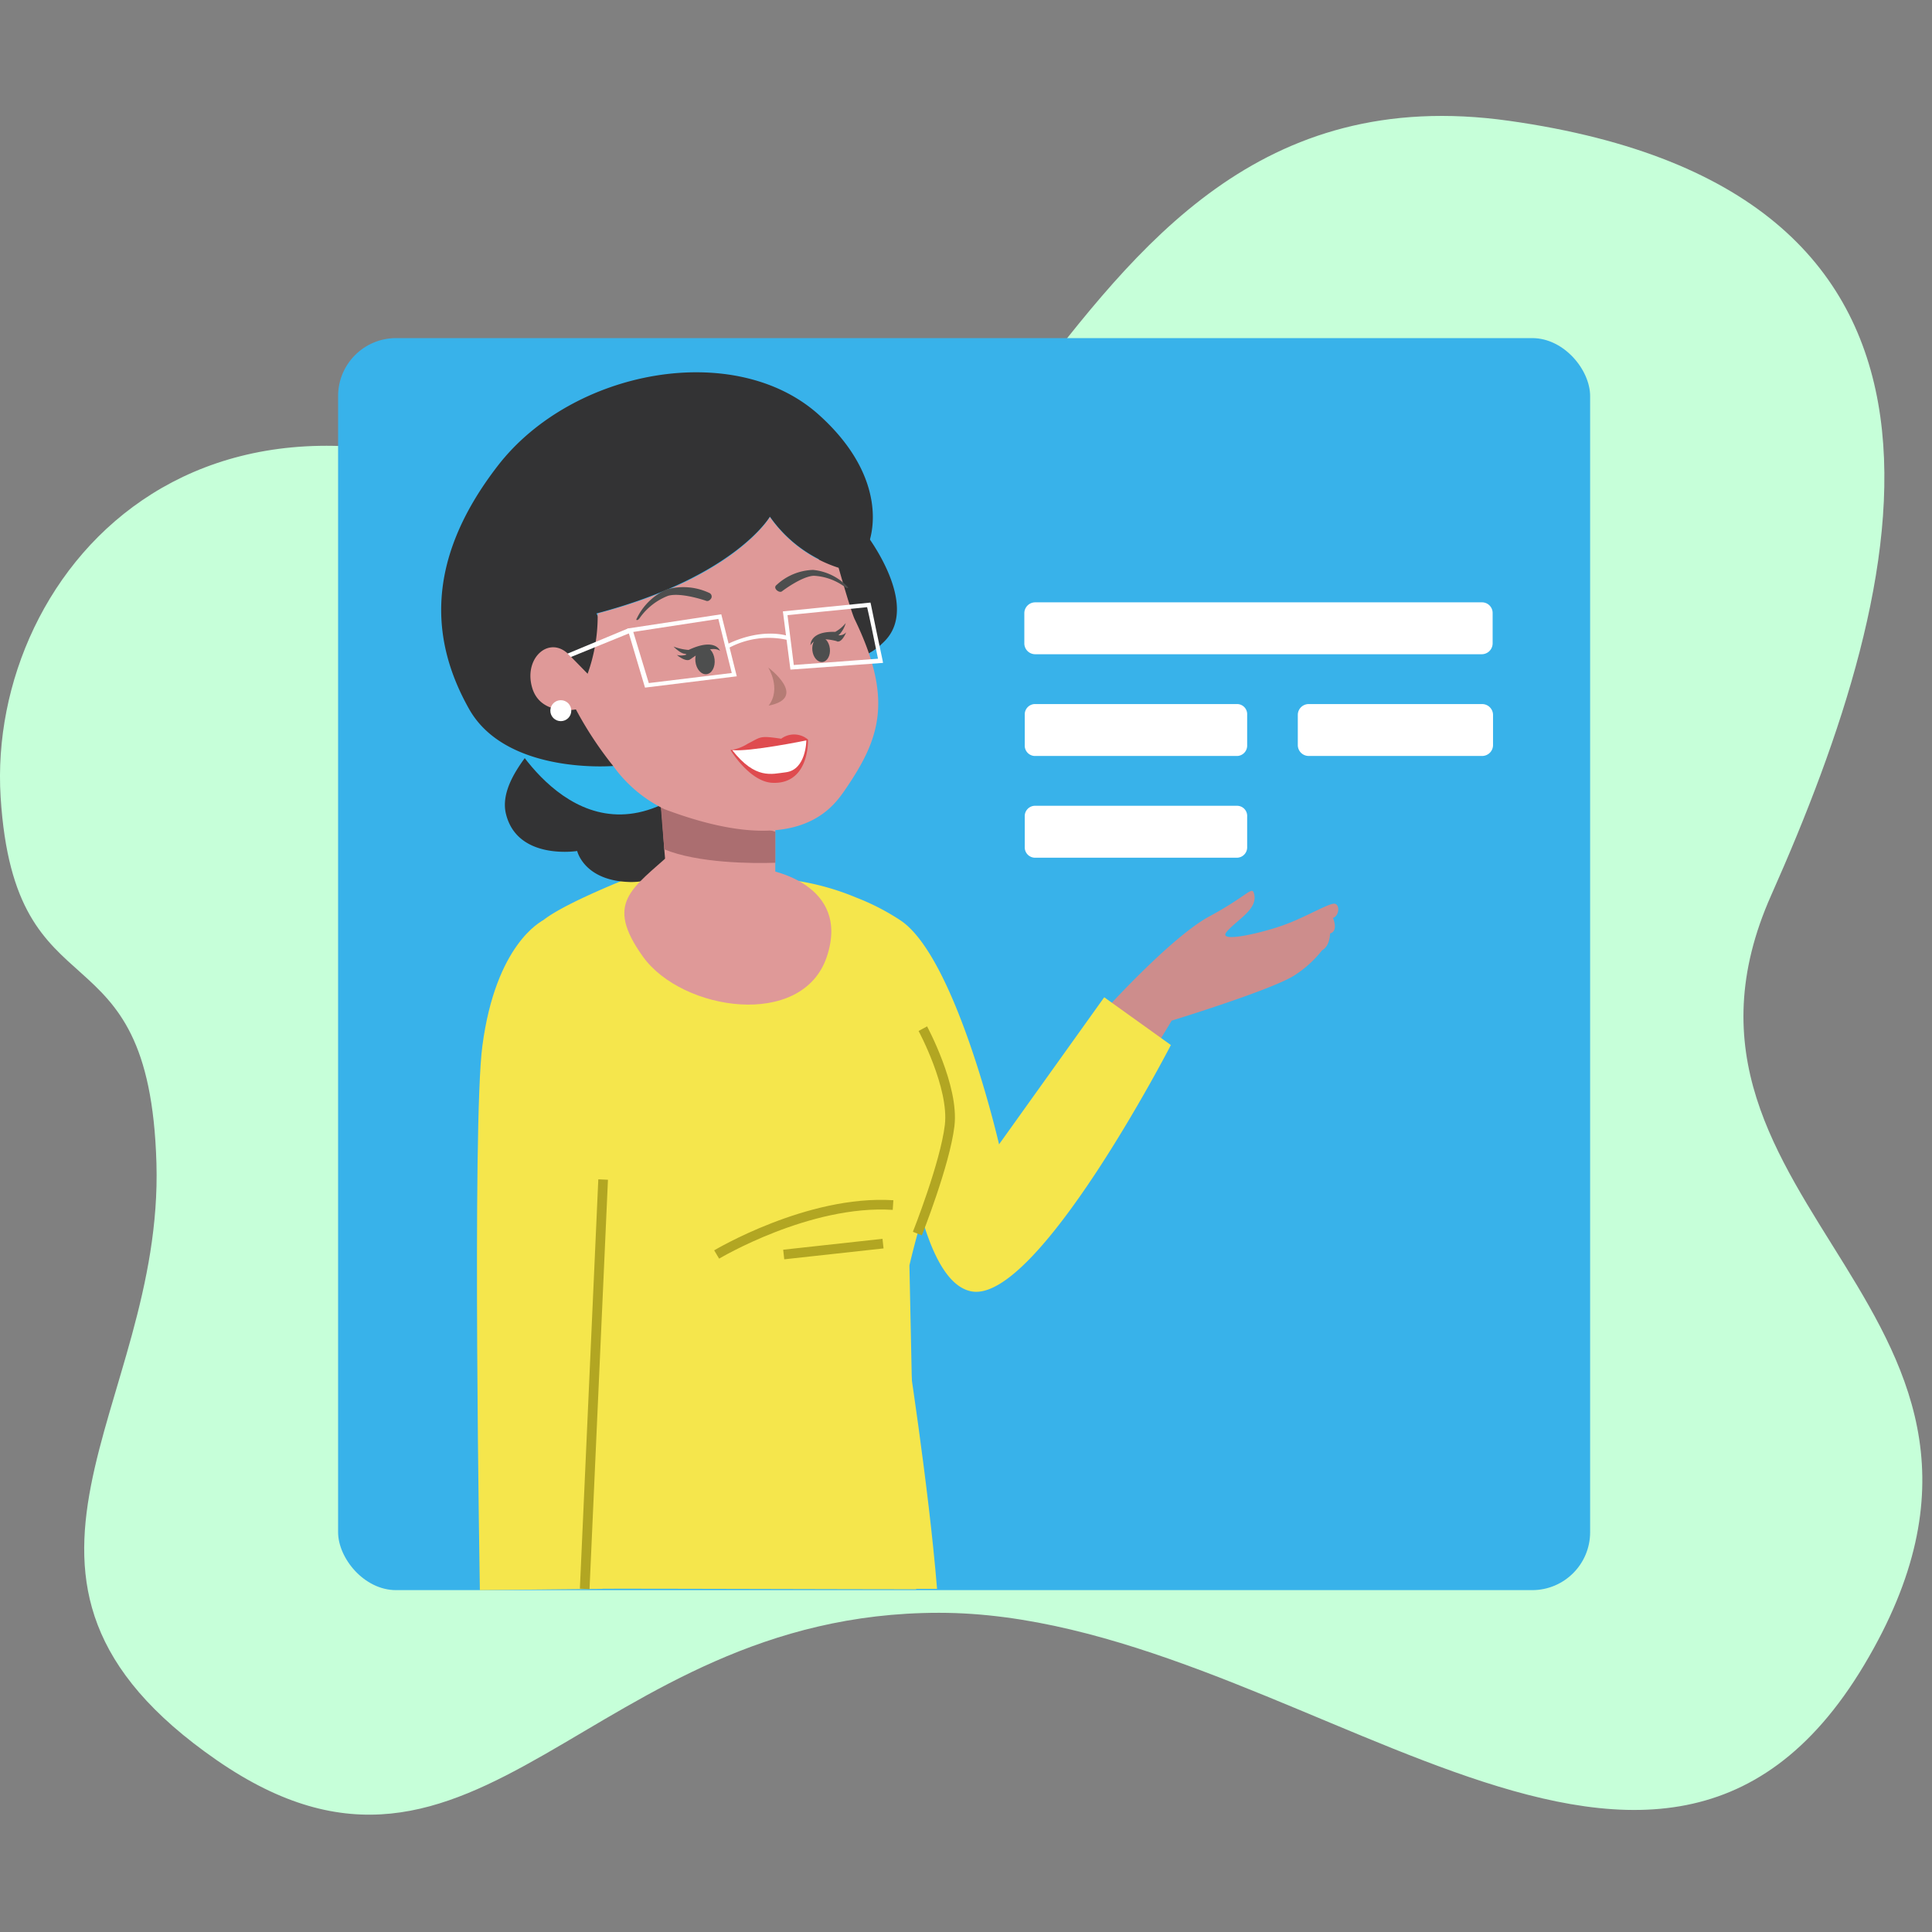
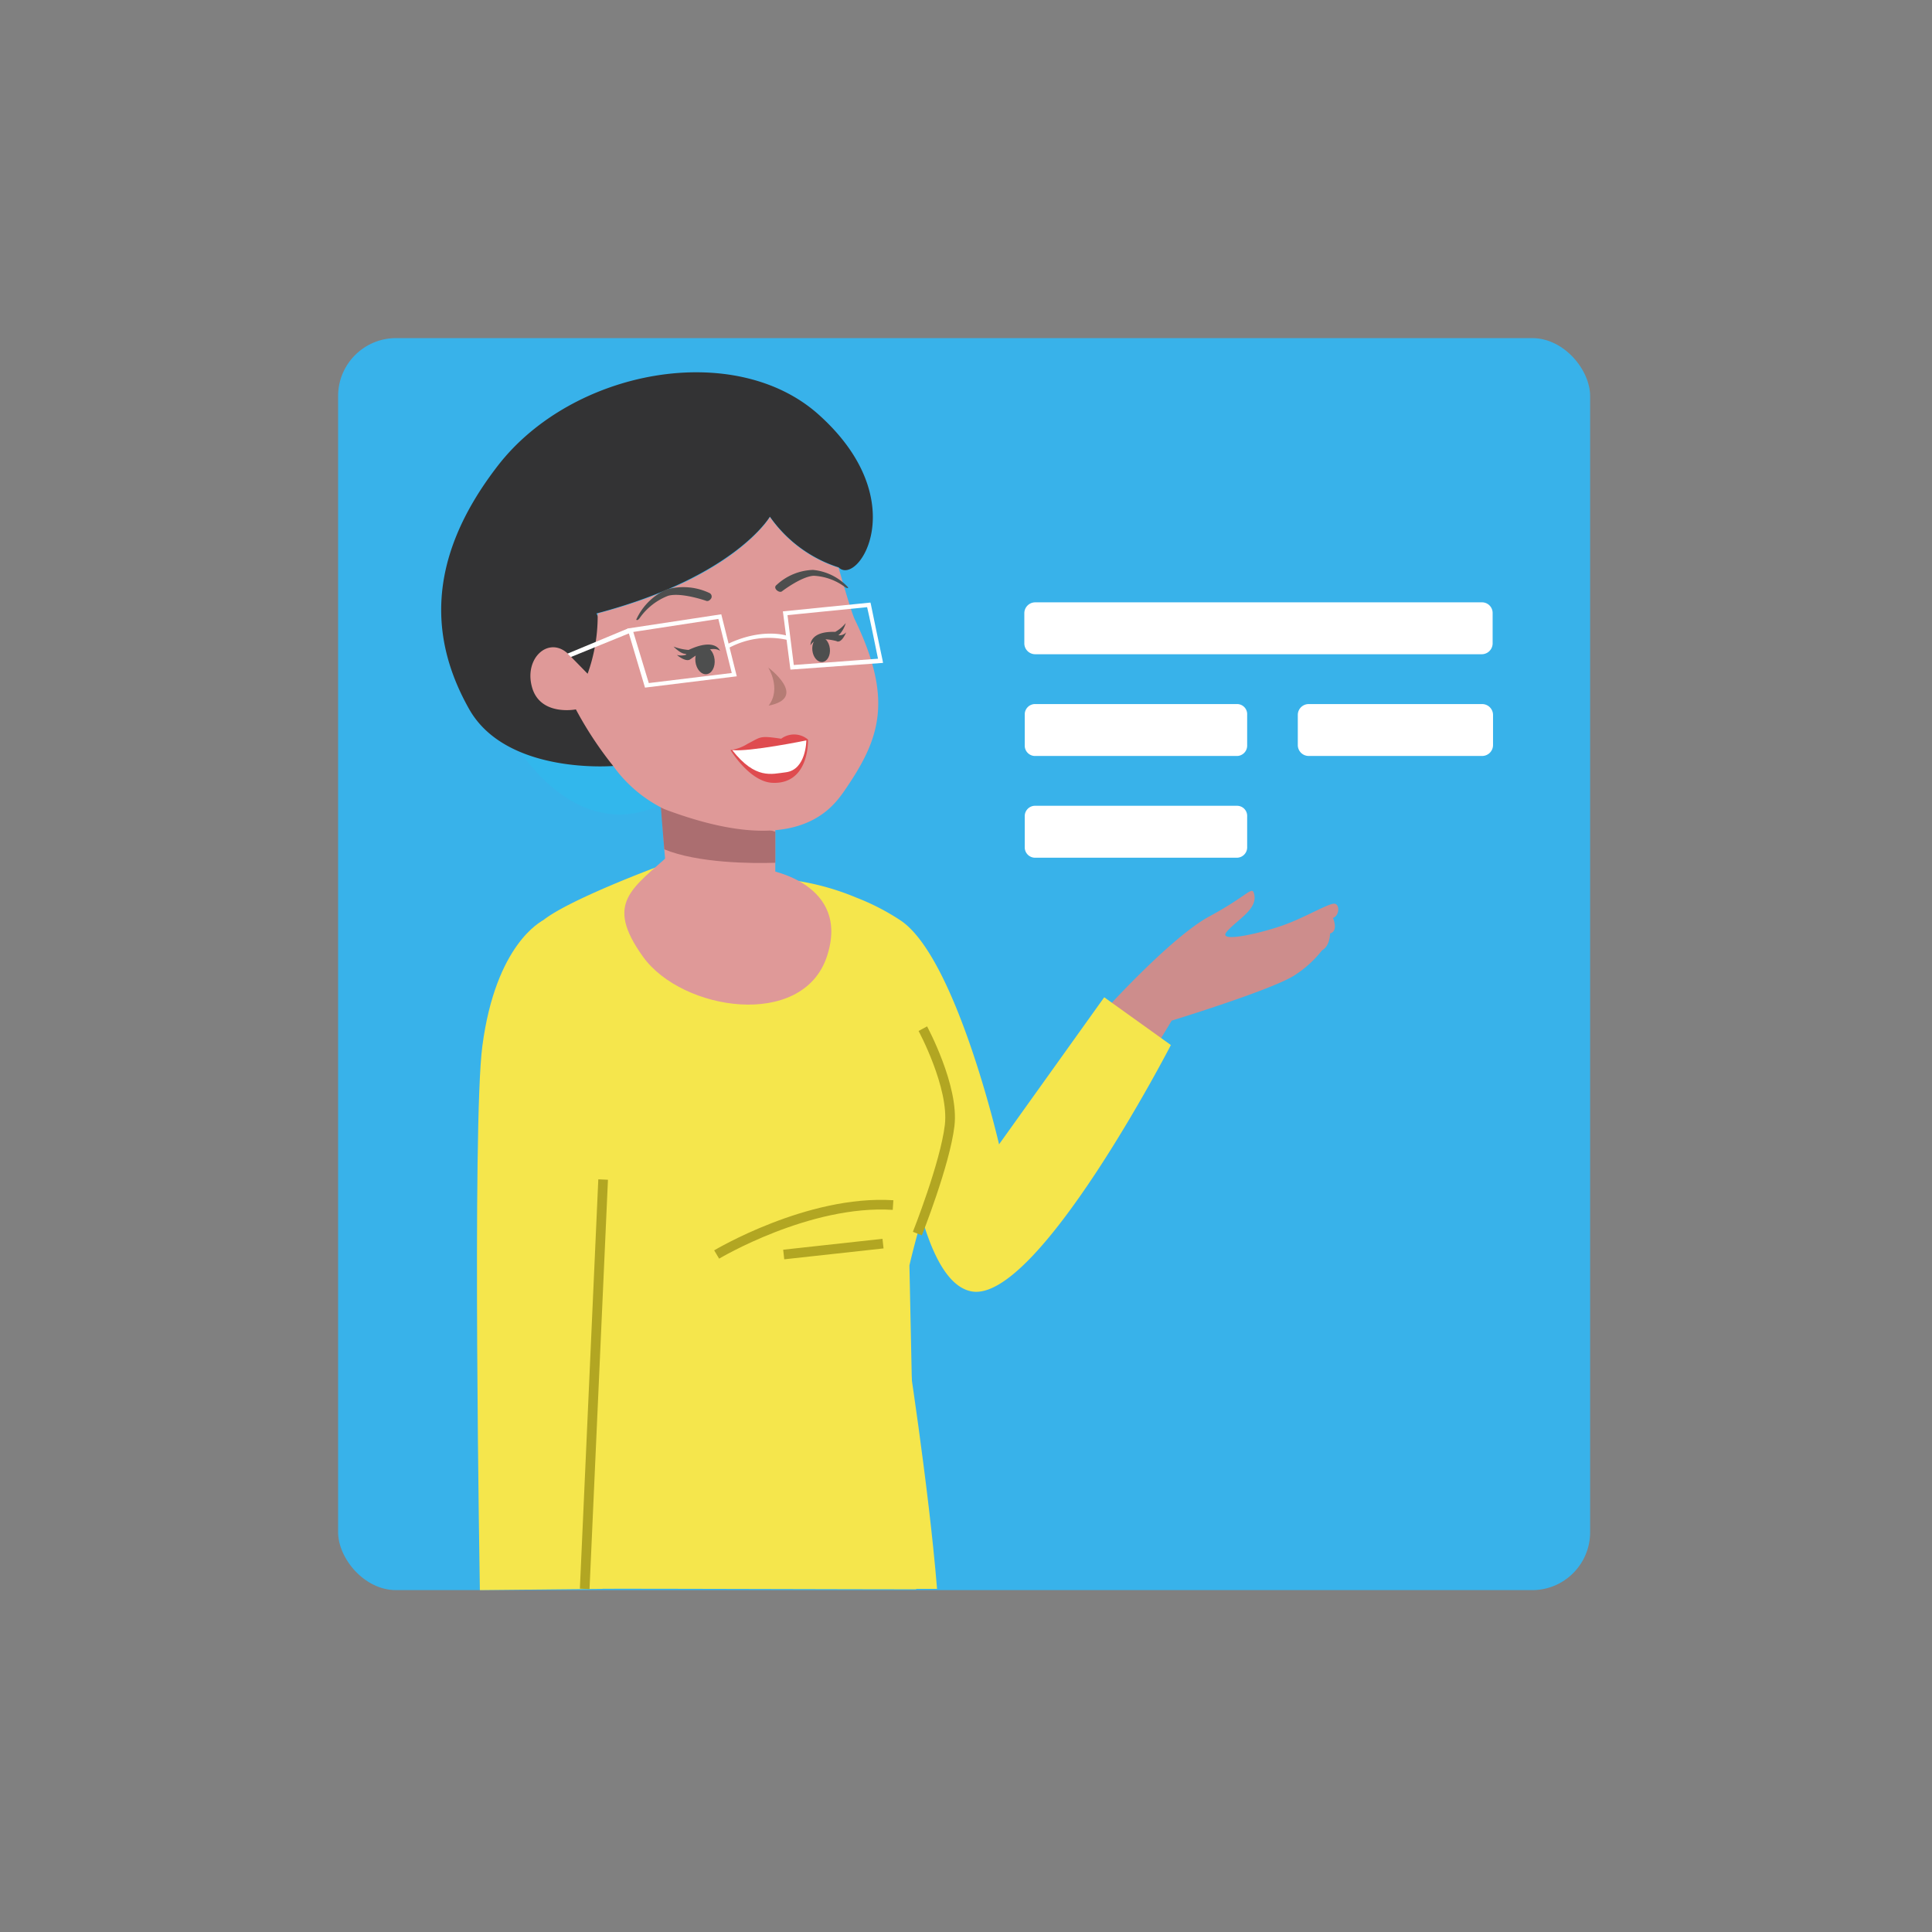
<svg xmlns="http://www.w3.org/2000/svg" width="200" height="200">
  <rect width="100%" height="100%" fill="#808080" stroke="none" />
  <defs>
    <clipPath id="a">
      <path transform="translate(984 2295)" fill="#6770e7" stroke="#707070" d="M0 0h200v200H0z" />
    </clipPath>
  </defs>
  <g transform="translate(-984 -2295)" clip-path="url(#a)">
-     <path d="M984.064 2377.5c-1.465-23.461 21.994-51.223 63.789-26.98s40.564-50.326 92.377-43.012 41.6 47.649 27.127 80.158 31.527 43.012 9.619 79.69-59.445-5.4-95.766-5.4-47.656 34.019-74.783 15.25-5.5-36.364-6.232-61.78-14.666-14.465-16.131-37.926Z" fill="#c6ffd9" />
-   </g>
+     </g>
  <g transform="translate(19849 9624)">
    <rect width="129.61" height="129.61" rx="6" transform="translate(-19814 -9589)" fill="#38b2ea" />
    <g fill="#fff">
      <path d="M-19720.886-9540.584h-21.042a1.073 1.073 0 0 0-.991 1.109v3.154a1.073 1.073 0 0 0 .991 1.109h21.043a1.074 1.074 0 0 0 .991-1.109v-3.154a1.047 1.047 0 0 0-.982-1.108ZM-19720.886-9551.115h-21.042a1.073 1.073 0 0 0-.991 1.109v3.154a1.073 1.073 0 0 0 .991 1.109h21.043a1.074 1.074 0 0 0 .991-1.109v-3.154a1.047 1.047 0 0 0-.982-1.109ZM-19695.553-9561.646h-46.3a1.129 1.129 0 0 0-1.109 1.109v3.154a1.127 1.127 0 0 0 1.109 1.109h46.261a1.129 1.129 0 0 0 1.109-1.109v-3.154a1.1 1.1 0 0 0-1.07-1.109ZM-19695.552-9551.115h-17.991a1.127 1.127 0 0 0-1.109 1.109v3.154a1.129 1.129 0 0 0 1.109 1.109h17.992a1.13 1.13 0 0 0 1.109-1.109v-3.154a1.129 1.129 0 0 0-1.11-1.109Z" />
    </g>
    <g transform="translate(-19803.328 -9585.46)">
      <path d="M69.114 65.605s6.549-7.2 10.41-9.282 4.381-3.123 4.6-2.429c.52 1.648-1.648 2.692-2.776 3.988-1.172 1.3 3.73.131 5.982-.7s4.6-2.255 5.161-2.169.478 1.258-.174 1.475c0 0 .607 1.345-.3 1.605 0 0 0 1.3-.825 1.735a11.37 11.37 0 0 1-2.733 2.515c-2.082 1.475-12.839 4.772-12.839 4.772l-5.2 8.588s-5.639-3.6-5.466-3.774c.171-.078 4.16-6.324 4.16-6.324Z" fill="#cd8d8c" />
      <g fill="#f5e64c">
-         <path d="m35.457 52.464 11.494 16.612.26.391s.864 24.375 7.678 25.675 20.648-25.5 20.648-25.5l-6.9-4.945L57.75 79.921S53.283 60.49 47.514 56.716a23.947 23.947 0 0 0-4.554-2.342 26.372 26.372 0 0 0-7.503-1.91Z" />
+         <path d="m35.457 52.464 11.494 16.612.26.391s.864 24.375 7.678 25.675 20.648-25.5 20.648-25.5l-6.9-4.945L57.75 79.921S53.283 60.49 47.514 56.716a23.947 23.947 0 0 0-4.554-2.342 26.372 26.372 0 0 0-7.503-1.91" />
        <path d="M52.678 79.312a87.628 87.628 0 0 0-4.207 13.142l.7 33.528c-7.721 0-32.314-.087-32.747-.044.131-5.161-4.337-39.21-5.161-40.9-1.3-2.6-3.253-23.552-3.253-23.552a6.048 6.048 0 0 1 2.559-4.772c2.733-2.168 11.884-5.552 11.884-5.552l13.056 1.3 14.357 13.75s5.544 6.594 2.812 13.1Z" />
        <path d="m14.371 64.391 2.342 61.548-12.709.131s-.825-48.276.26-56.343c1.388-10.54 6.116-12.882 6.246-12.969 5.427-1.475 3.861 7.633 3.861 7.633ZM48.122 100.349s2.342 14.877 3.209 25.591H31.64l3.86-21.991Z" />
      </g>
-       <path d="M9.562 38.539c.131.434-3.643 3.9-2.862 7.156 1.171 4.858 7.378 3.86 7.378 3.86s.7 3.08 5.422 3.209 11.408-4.772 4.728-10.843a15.57 15.57 0 0 0-14.666-3.382ZM43.958 16.723s5.683 7.33 1.952 11.1c-3.689 3.774-6.68.391-6.767.043s-.043-9.239-.043-9.239Z" fill="#333334" />
      <path d="M33.809 51.509s8.631 1.388 6.116 8.978c-2.515 7.547-15.008 5.639-19.043 0s-1.085-7.027 3.036-10.8c4.166-3.774 9.891 1.822 9.891 1.822Z" fill="#df9998" />
      <path d="M6.657 36.848s6.81 13.75 17.653 7.114c7.85-4.815-9.8-6.289-9.8-6.289Z" fill="#32b7ec" />
      <path d="m22.445 40.796.217 3.123.216 2.342.217 3.123.391 4.6 11.1 1.258V44.571Z" fill="#df9998" />
      <path d="M34.027 14.944a13.868 13.868 0 0 0 7.114 5.248c1.994 2.039 7.85-6.9-2.039-15.788-8.674-7.807-25.5-4.728-33.225 5.248s-6.853 18.345-2.991 25.2 14.964 5.9 14.964 5.9 2.039-8.588-1.779-15.788c14.311-3.774 17.956-10.02 17.956-10.02Z" fill="#333334" />
      <path d="m22.662 43.918.173 2.342.26 3.123c3.47 1.432 9.109 1.475 11.494 1.388v-3.209Z" fill="#ab6e70" />
      <path d="M9.39 32.555c.825 3.08 4.554 2.342 4.554 2.342a37.994 37.994 0 0 0 3.86 5.855 14.123 14.123 0 0 0 5.292 4.468c13.446 5.075 17.176.216 18.651-1.908 3.6-5.248 5.161-9.282 1.041-17.783-.3-.651-1.128-3.47-1.648-5.292a13.867 13.867 0 0 1-7.114-5.248s-3.6 6.246-17.826 9.976v.3a17.673 17.673 0 0 1-1.041 5.942l-1.952-1.994c-1.996-1.994-4.642.305-3.817 3.342Z" fill="#df9998" />
      <path d="M37.973 38.019a2.238 2.238 0 0 0-2.776-.087c-2.3-.347-2.082-.173-3.47.521a4.356 4.356 0 0 1-1.779.651s1.908 3.166 4.207 3.383c2.864.217 3.818-2.211 3.818-4.468Z" fill="#df4b4f" />
      <path d="M37.799 38.107s-5.942 1.214-7.677 1c2.429 3.08 4.077 2.473 5.552 2.3 2.125-.264 2.125-3.3 2.125-3.3Z" fill="#fff" />
      <path d="M33.853 30.559s4.207 3.123.044 3.947c1.344-1.779-.044-3.947-.044-3.947Z" fill="#b57c75" />
      <path d="m35.805 27.698.13-.391c-.13-.043-2.776-.954-6.549.954l.173.391a8.753 8.753 0 0 1 6.246-.954Z" fill="#fff" />
      <path d="m45.739 30.083-.044-.26c-.13-.564-1.171-5.552-1.214-5.812l-.044-.173-9.065.911.781 6.029Zm-1.648-5.769c.174.7.738 3.383 1.128 5.335l-8.718.651-.651-5.161ZM30.599 31.471l-1.605-6.42-9.716 1.475 1.821 6.116Zm-1.908-5.942 1.388 5.6-8.588 1.041-1.605-5.292Z" fill="#fff" />
      <path d="m13.423 29.475 6.289-2.559-.391-.391-6.246 2.6Z" fill="#fff" />
      <path d="M27.737 22.833a6.34 6.34 0 0 0-4.424-.347 6.237 6.237 0 0 0-3.123 3.123s.131.173.391-.216a6.414 6.414 0 0 1 2.906-2.255c1.345-.391 3.947.52 3.947.52s.26.131.52-.26a.4.4 0 0 0-.164-.539.338.338 0 0 0-.053-.026ZM34.721 22.014a5.789 5.789 0 0 1 3.774-1.557 5.67 5.67 0 0 1 3.643 1.822s-.044.173-.391-.087a5.915 5.915 0 0 0-3.166-1.128c-1.258.044-3.3 1.605-3.3 1.605s-.174.174-.52-.087c-.383-.351-.04-.568-.04-.568Z" fill="#4d4e4e" />
-       <circle cx="1.085" cy="1.085" r="1.085" transform="translate(11.298 33.943)" fill="#fff" />
      <path d="M24.398 29.262s.867.738 1.345.478c.044-.044.087-.044.131-.087.478-.347 2.039-1.432 2.991-.825 0 0-.477-1.388-3.253-.087a5.6 5.6 0 0 1-1.561-.347c.044.044.7.7 1.128.738a.337.337 0 0 1 .217.087 1.725 1.725 0 0 1-.998.043ZM41.924 26.915s-.391 1-.867.954a.155.155 0 0 1-.131-.043c-.52-.13-2.168-.52-2.692.434 0 0-.131-1.475 2.559-1.388a3.786 3.786 0 0 0 1.085-.911 2.893 2.893 0 0 1-.607 1.128c-.044.043-.13.087-.13.131a.923.923 0 0 0 .783-.305Z" fill="#4d4e4e" />
      <ellipse cx=".998" cy="1.432" rx=".998" ry="1.432" transform="rotate(-6.402 268.04 -219.603)" fill="#4d4e4e" />
      <ellipse cx=".911" cy="1.301" rx=".911" ry="1.301" transform="rotate(-6.407 264.87 -328.207)" fill="#4d4e4e" />
      <g fill="none" stroke="#b2a622" stroke-miterlimit="10">
        <path d="m14.856 125.941 1.908-42.376M49.859 67.949s3.253 6.029 2.776 10.02-3.34 11.19-3.34 11.19M28.516 91.326s9.5-5.683 18.26-5.119M35.458 91.327l10.28-1.128" />
      </g>
    </g>
  </g>
</svg>